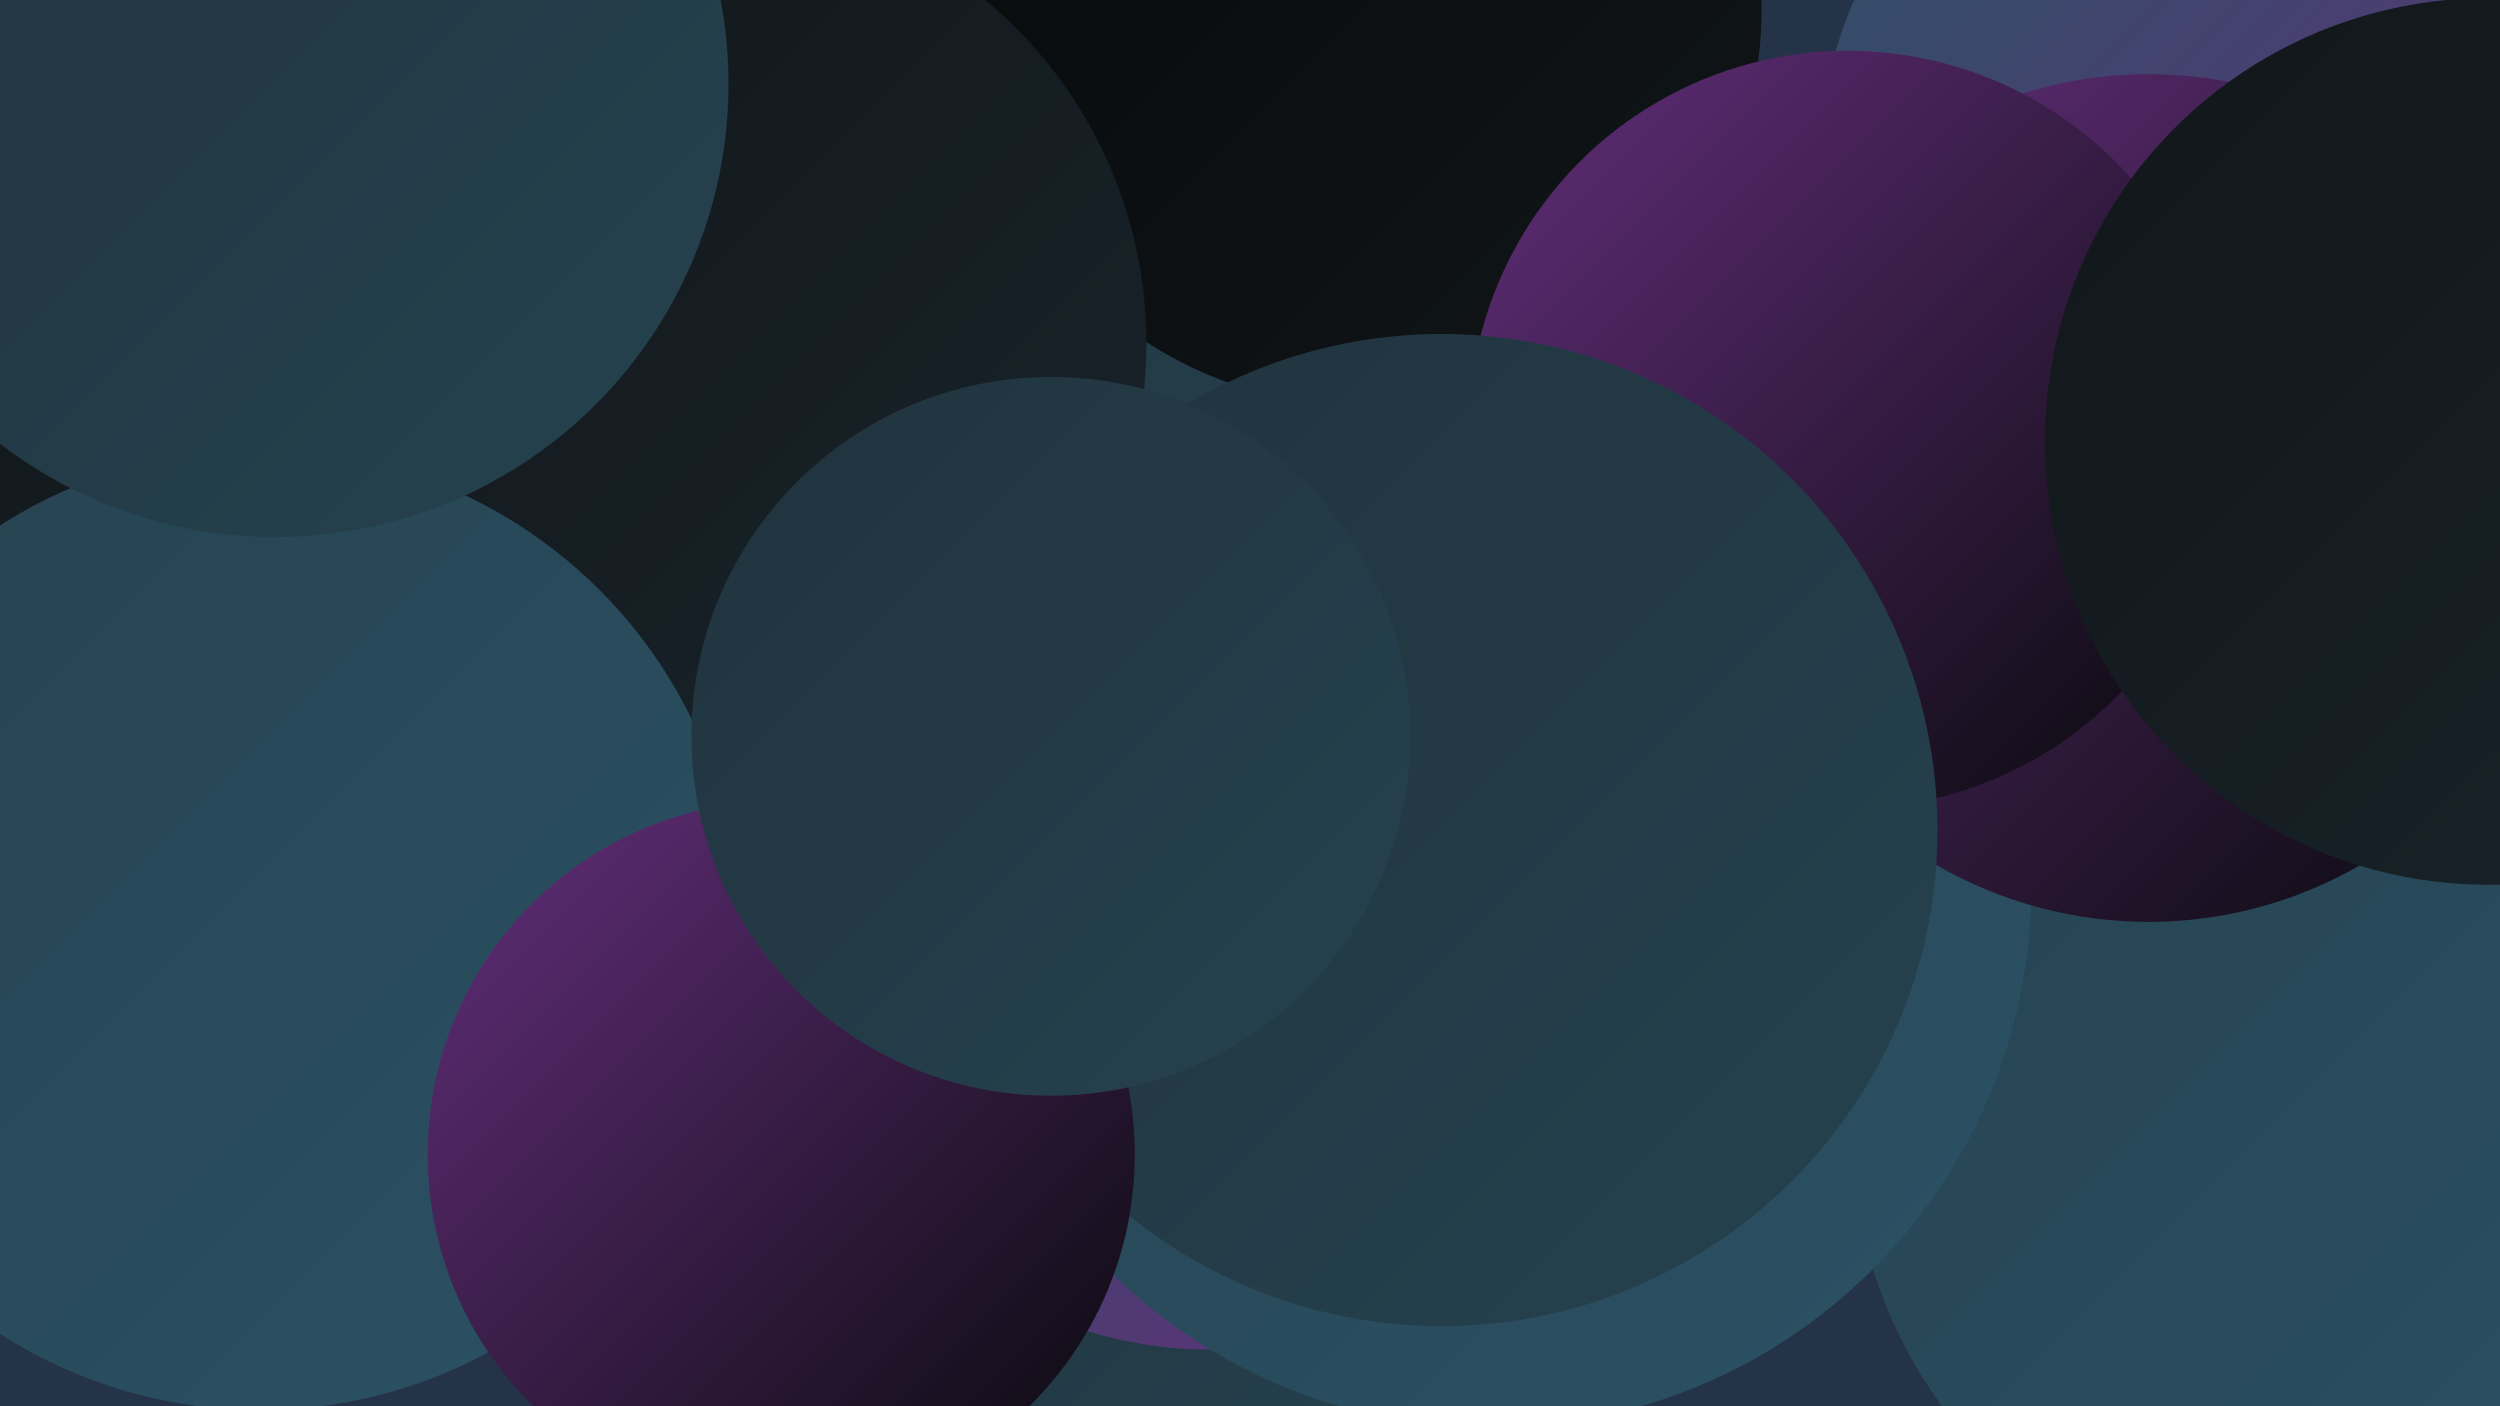
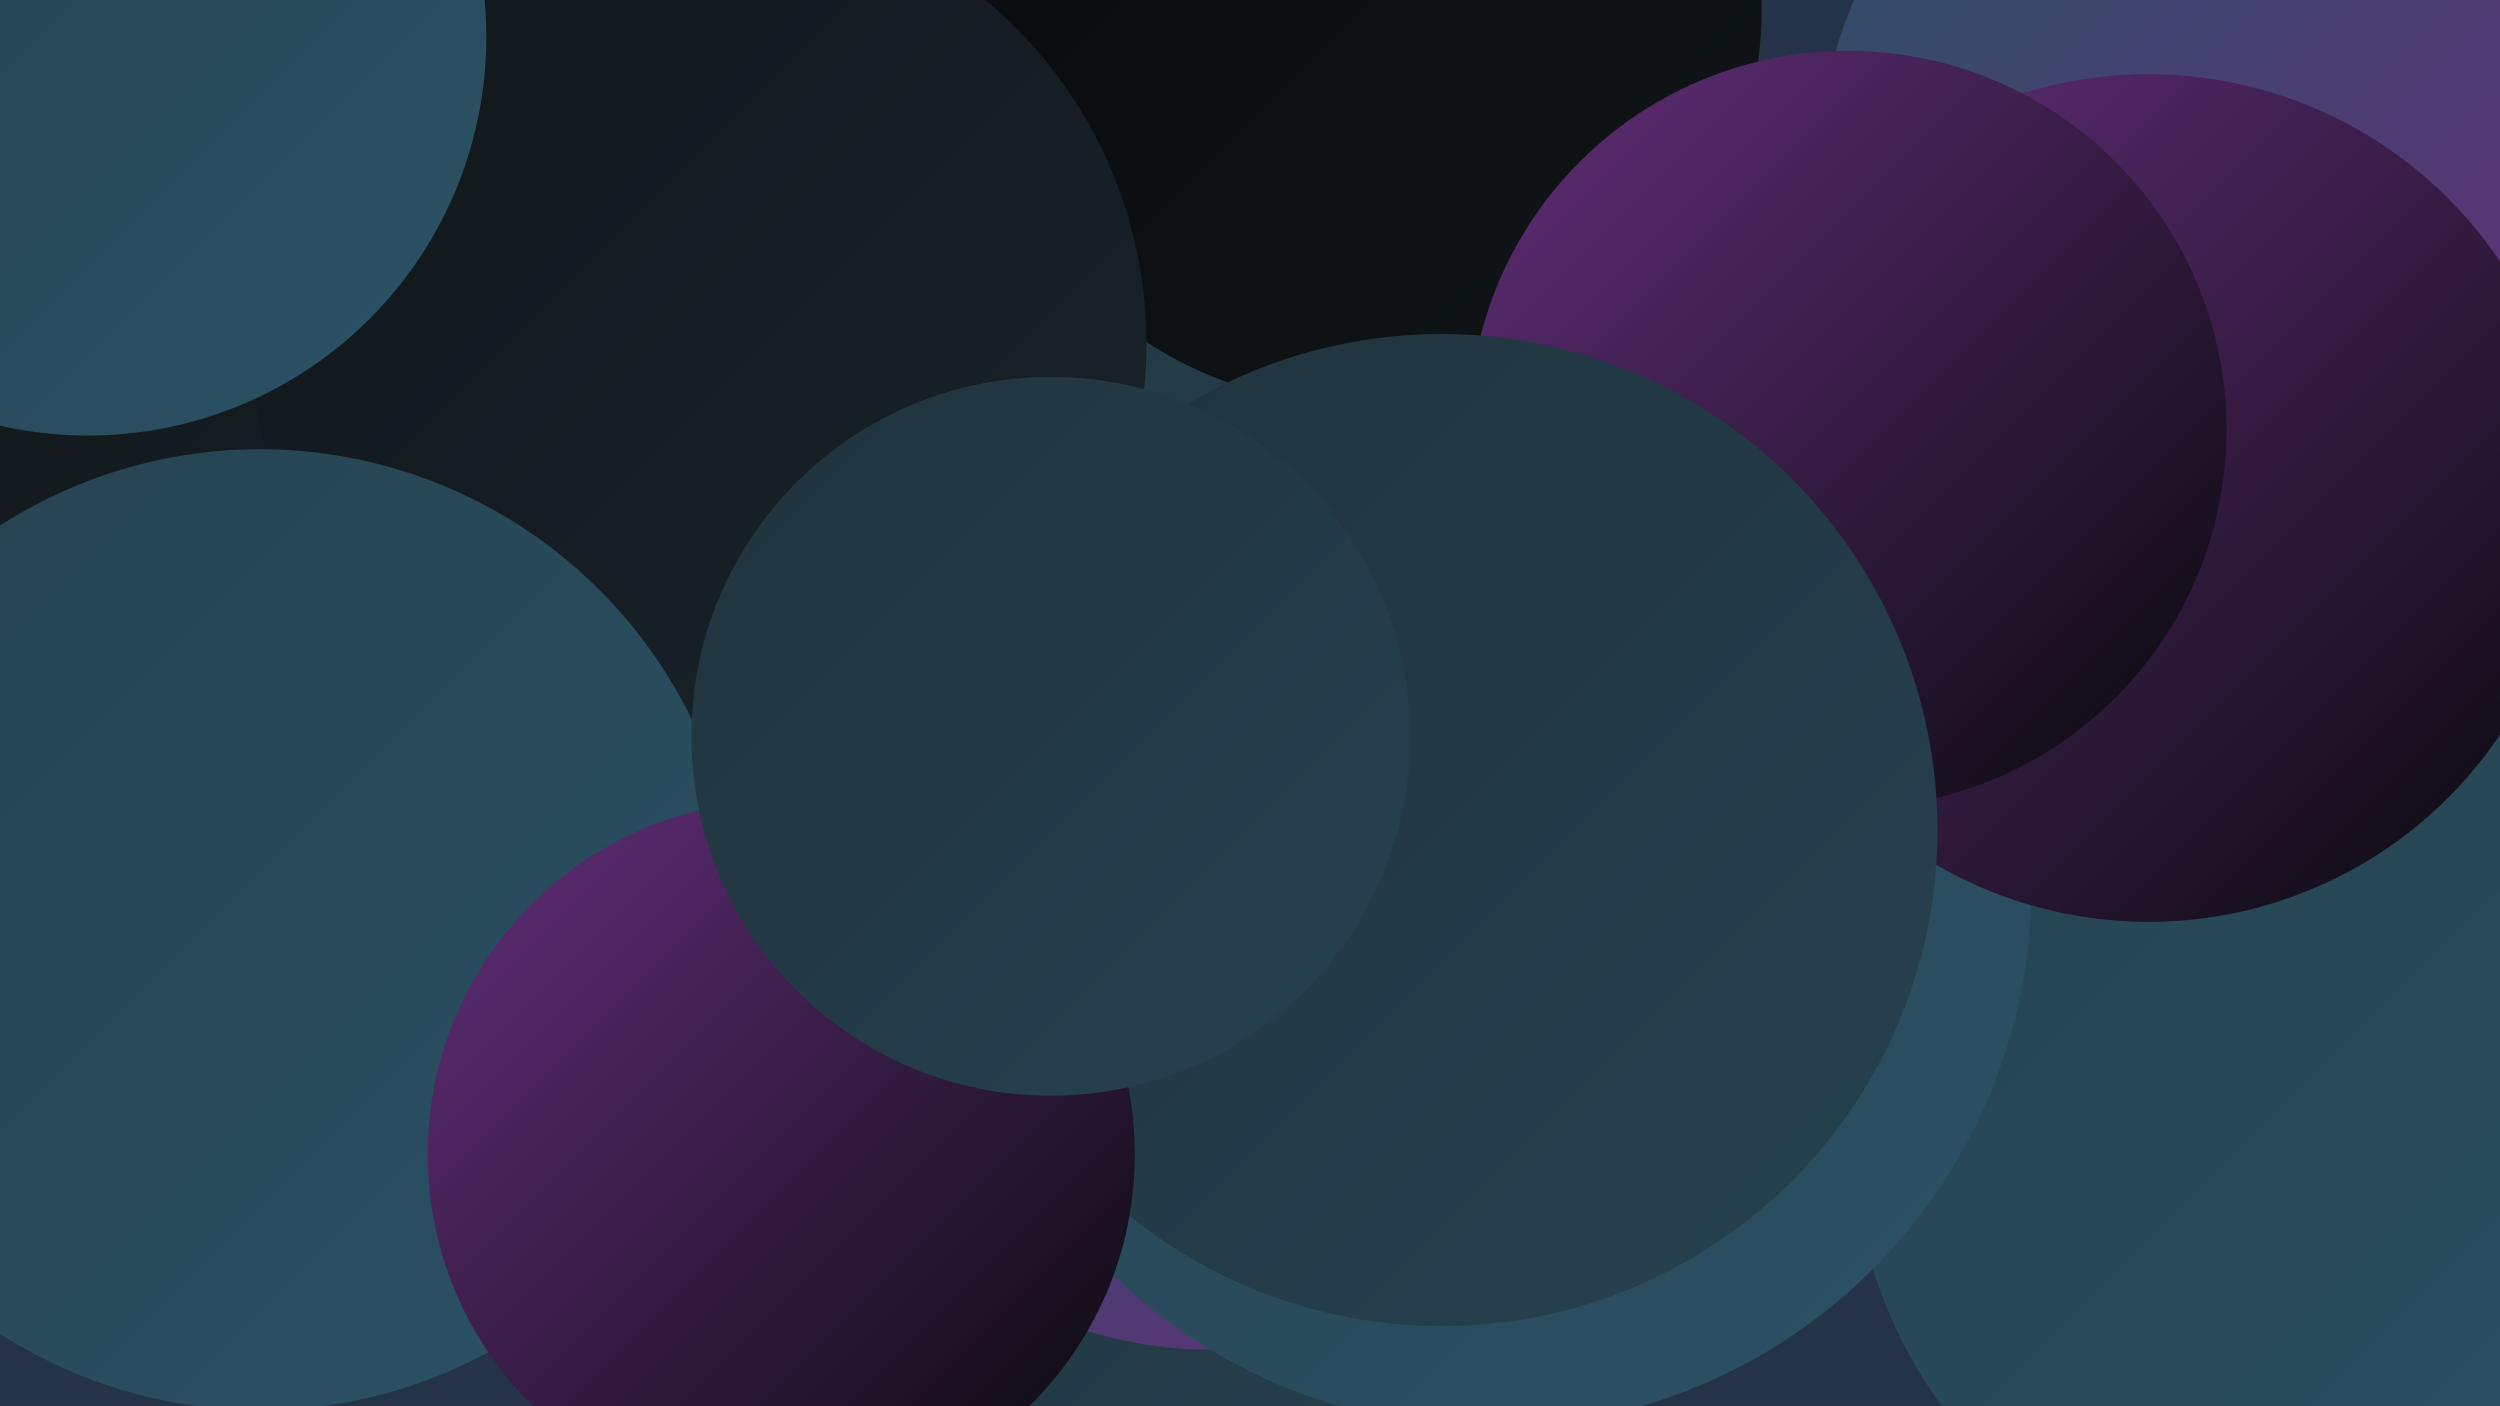
<svg xmlns="http://www.w3.org/2000/svg" width="1280" height="720">
  <defs>
    <linearGradient id="grad0" x1="0%" y1="0%" x2="100%" y2="100%">
      <stop offset="0%" style="stop-color:#07090a;stop-opacity:1" />
      <stop offset="100%" style="stop-color:#111619;stop-opacity:1" />
    </linearGradient>
    <linearGradient id="grad1" x1="0%" y1="0%" x2="100%" y2="100%">
      <stop offset="0%" style="stop-color:#111619;stop-opacity:1" />
      <stop offset="100%" style="stop-color:#19242b;stop-opacity:1" />
    </linearGradient>
    <linearGradient id="grad2" x1="0%" y1="0%" x2="100%" y2="100%">
      <stop offset="0%" style="stop-color:#19242b;stop-opacity:1" />
      <stop offset="100%" style="stop-color:#20333d;stop-opacity:1" />
    </linearGradient>
    <linearGradient id="grad3" x1="0%" y1="0%" x2="100%" y2="100%">
      <stop offset="0%" style="stop-color:#20333d;stop-opacity:1" />
      <stop offset="100%" style="stop-color:#264250;stop-opacity:1" />
    </linearGradient>
    <linearGradient id="grad4" x1="0%" y1="0%" x2="100%" y2="100%">
      <stop offset="0%" style="stop-color:#264250;stop-opacity:1" />
      <stop offset="100%" style="stop-color:#2b5265;stop-opacity:1" />
    </linearGradient>
    <linearGradient id="grad5" x1="0%" y1="0%" x2="100%" y2="100%">
      <stop offset="0%" style="stop-color:#2b5265;stop-opacity:1" />
      <stop offset="100%" style="stop-color:#632e7b;stop-opacity:1" />
    </linearGradient>
    <linearGradient id="grad6" x1="0%" y1="0%" x2="100%" y2="100%">
      <stop offset="0%" style="stop-color:#632e7b;stop-opacity:1" />
      <stop offset="100%" style="stop-color:#07090a;stop-opacity:1" />
    </linearGradient>
  </defs>
  <rect width="1280" height="720" fill="#243347" />
  <circle cx="534" cy="170" r="272" fill="url(#grad3)" />
  <circle cx="602" cy="611" r="186" fill="url(#grad0)" />
  <circle cx="651" cy="521" r="211" fill="url(#grad2)" />
  <circle cx="698" cy="4" r="204" fill="url(#grad0)" />
  <circle cx="581" cy="625" r="228" fill="url(#grad3)" />
  <circle cx="620" cy="475" r="216" fill="url(#grad5)" />
  <circle cx="1123" cy="77" r="190" fill="url(#grad5)" />
  <circle cx="1189" cy="578" r="241" fill="url(#grad4)" />
  <circle cx="763" cy="454" r="277" fill="url(#grad4)" />
  <circle cx="1100" cy="255" r="217" fill="url(#grad6)" />
  <circle cx="80" cy="332" r="204" fill="url(#grad1)" />
  <circle cx="358" cy="176" r="229" fill="url(#grad1)" />
  <circle cx="45" cy="19" r="204" fill="url(#grad4)" />
  <circle cx="946" cy="220" r="194" fill="url(#grad6)" />
-   <circle cx="1274" cy="226" r="227" fill="url(#grad1)" />
  <circle cx="133" cy="476" r="246" fill="url(#grad4)" />
  <circle cx="738" cy="425" r="254" fill="url(#grad3)" />
  <circle cx="400" cy="591" r="181" fill="url(#grad6)" />
  <circle cx="538" cy="377" r="184" fill="url(#grad3)" />
-   <circle cx="141" cy="43" r="232" fill="url(#grad3)" />
</svg>